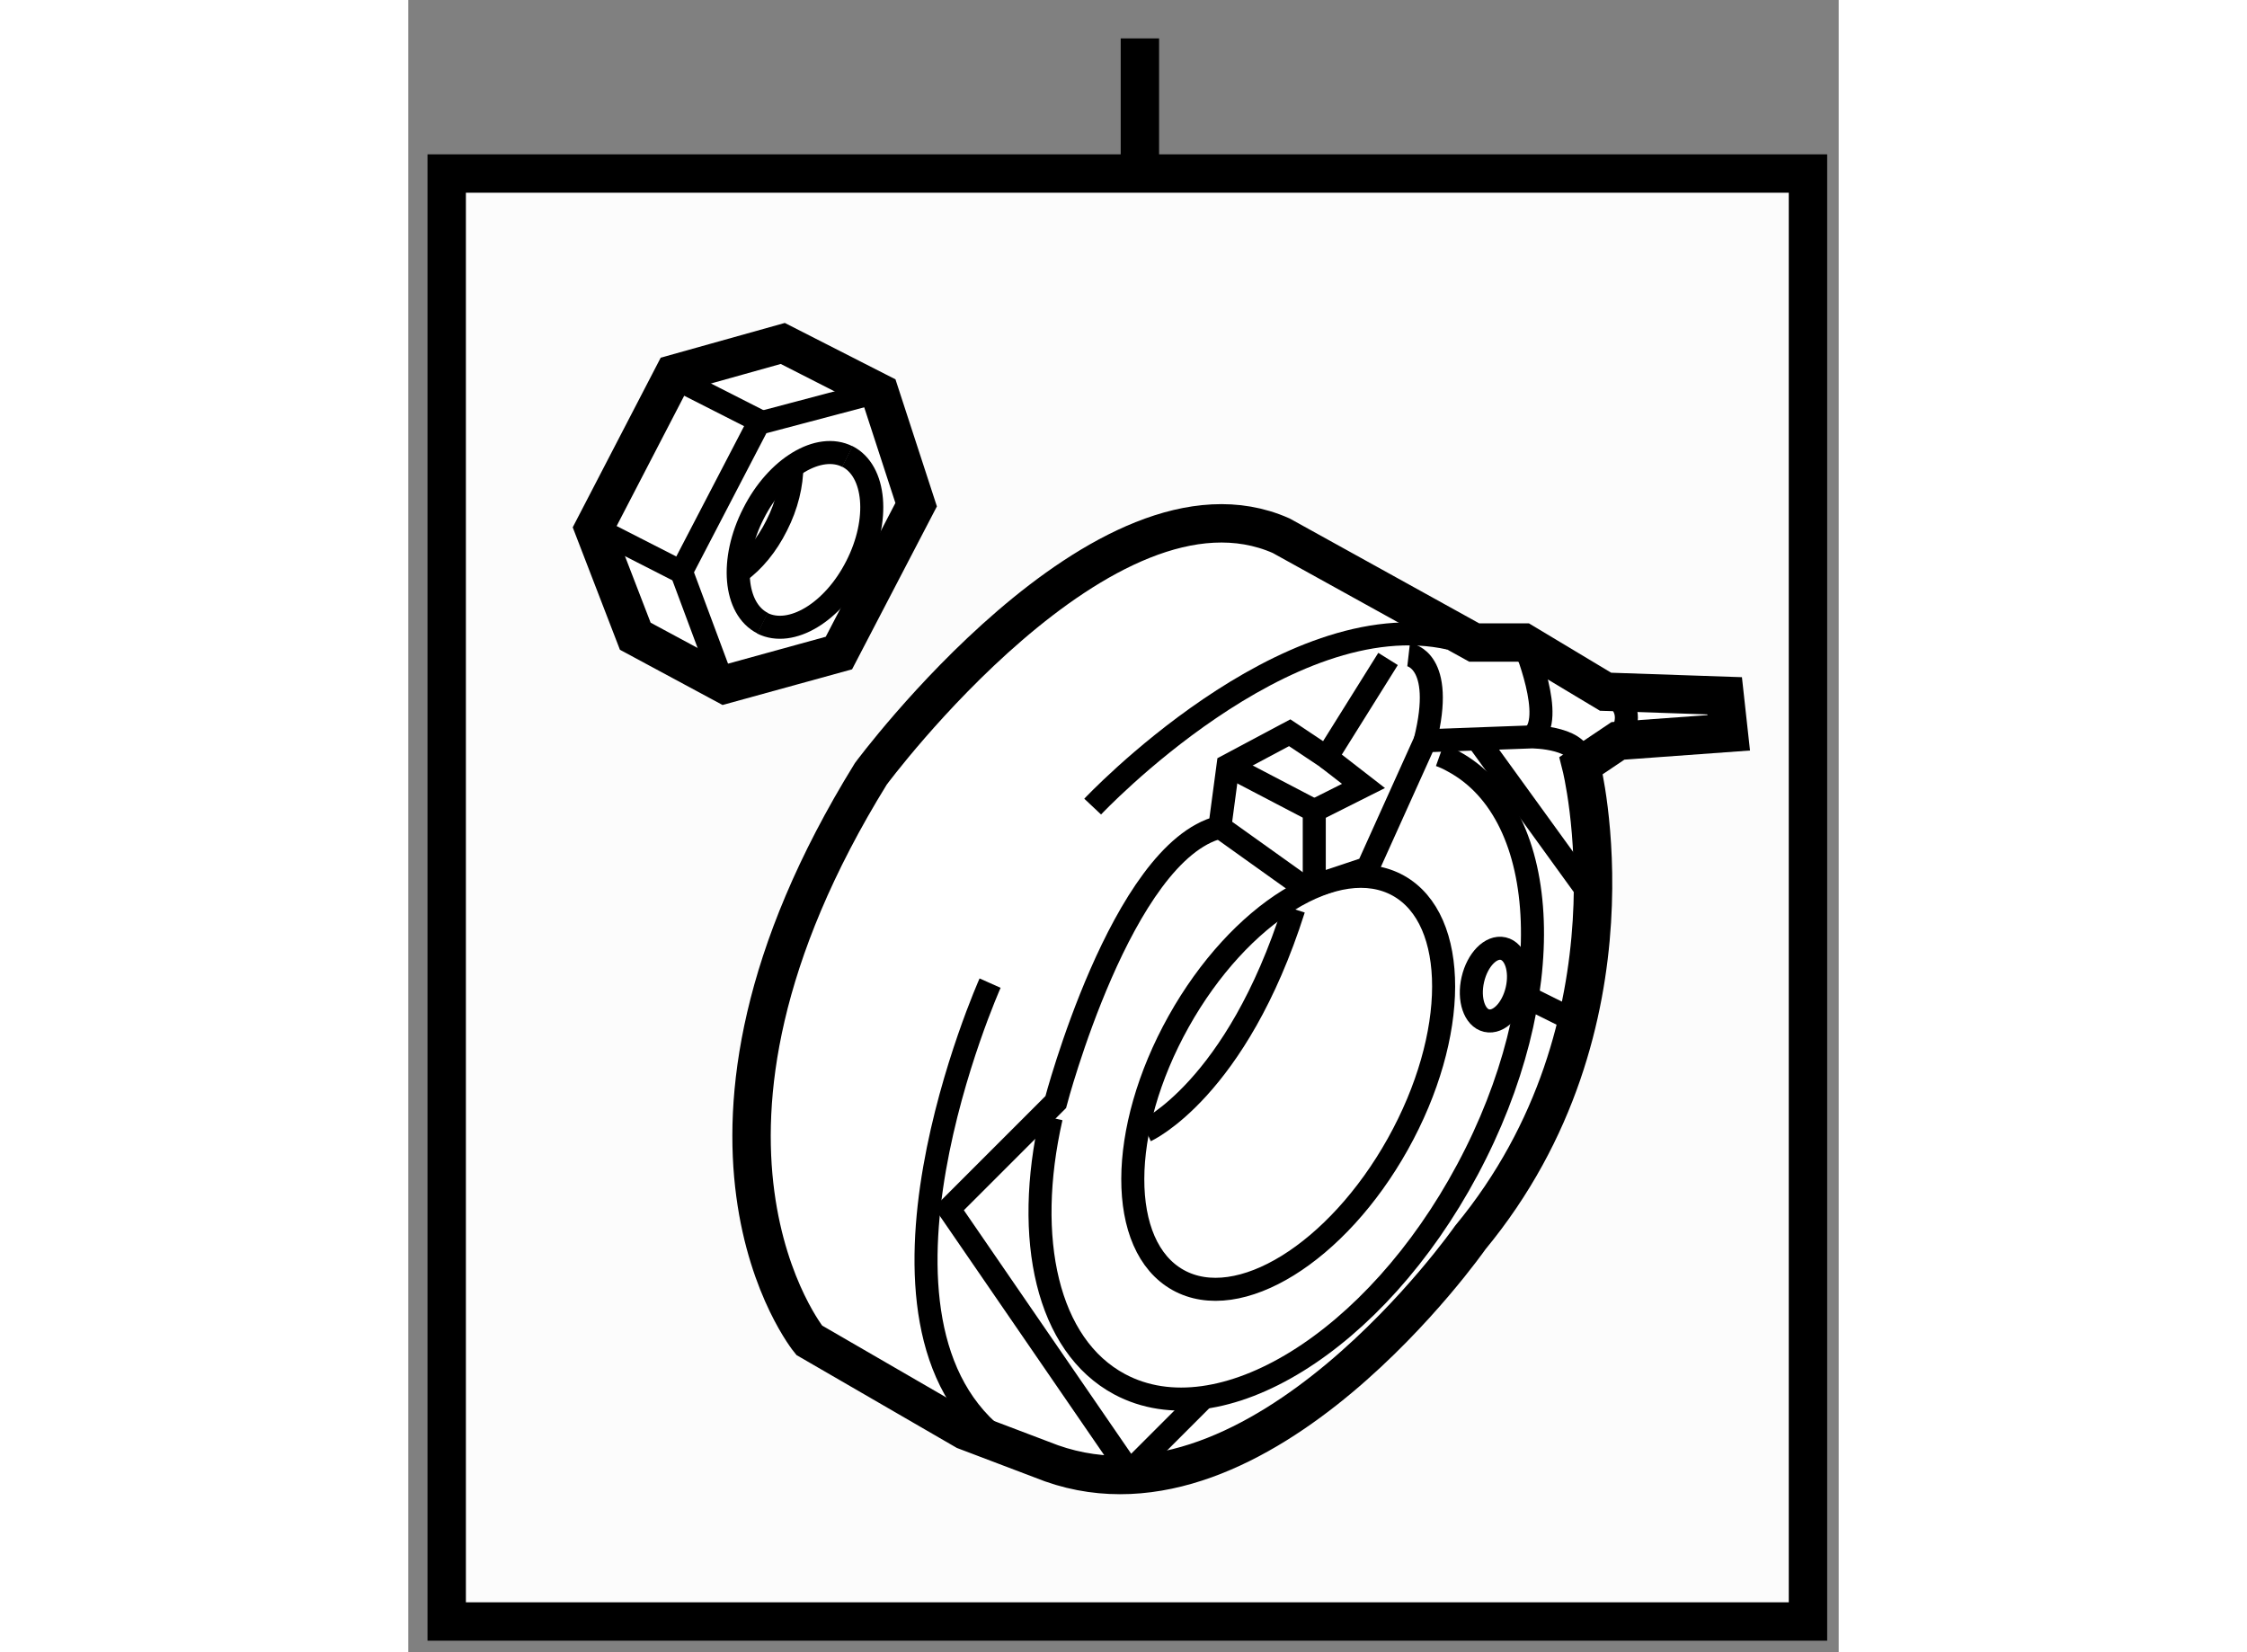
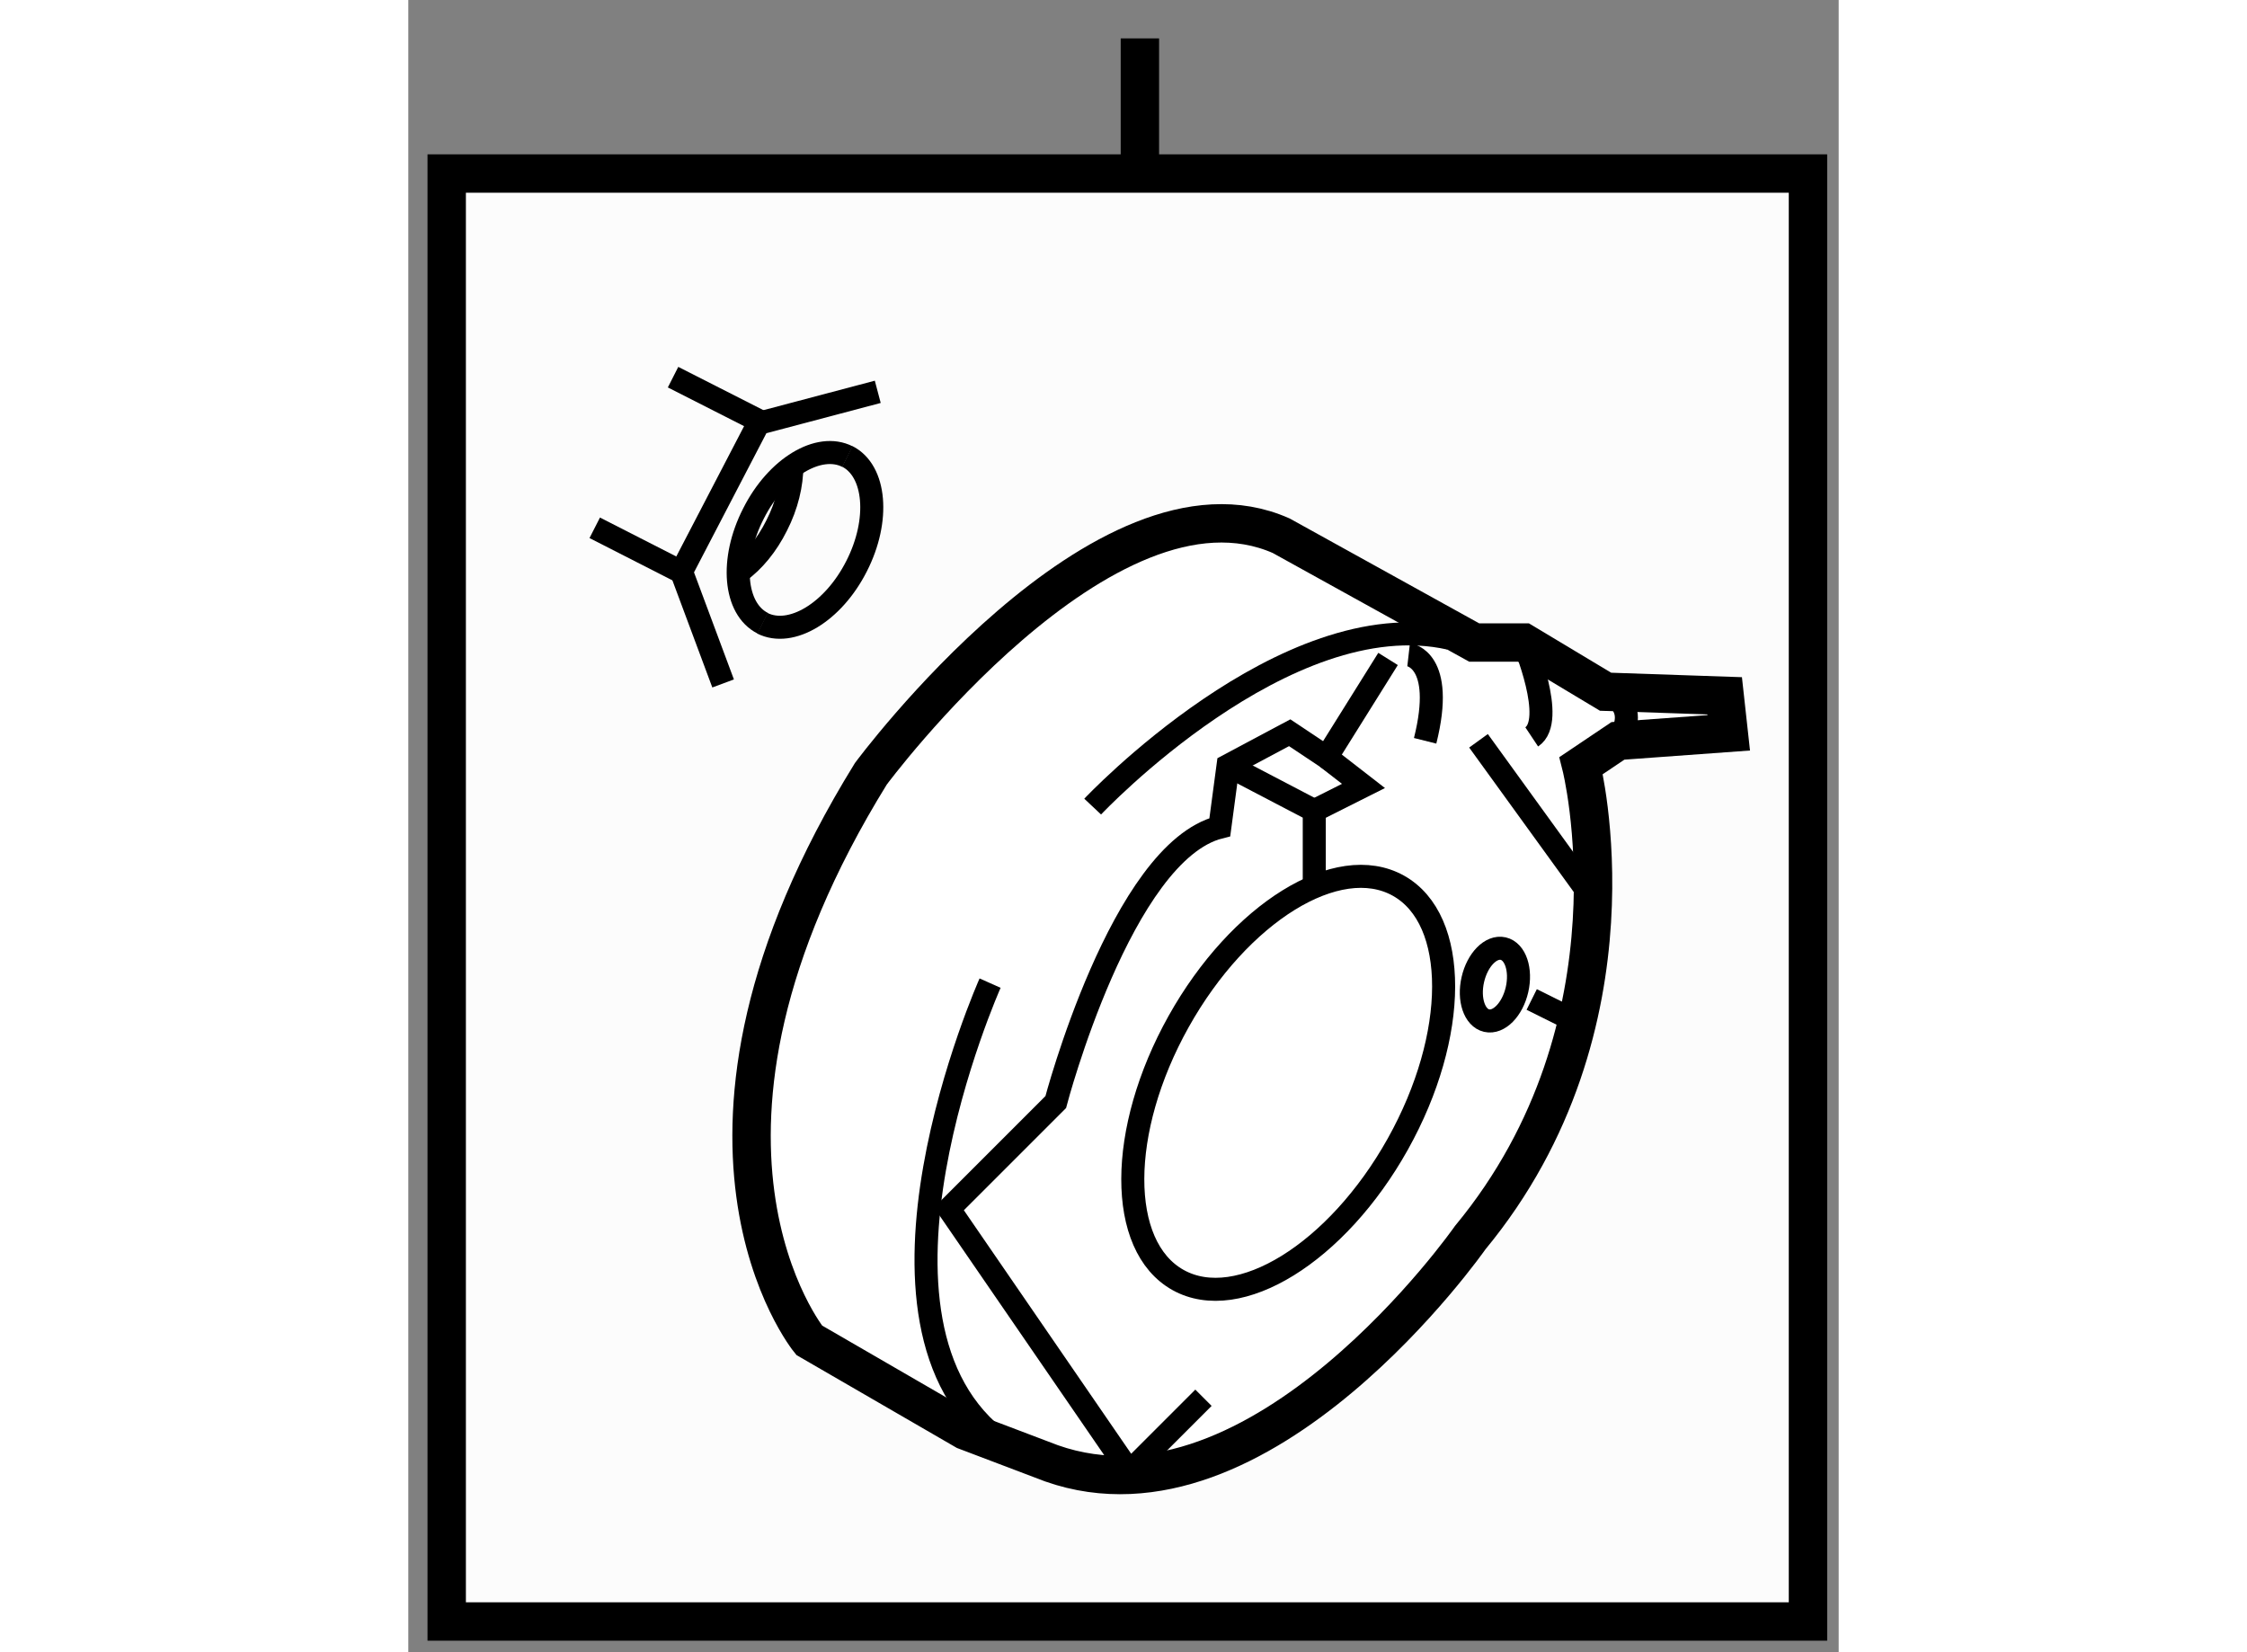
<svg xmlns="http://www.w3.org/2000/svg" version="1.1" x="0px" y="0px" width="244.8px" height="180px" viewBox="148.231 124.049 18.629 21.518" enable-background="new 0 0 244.8 180" xml:space="preserve">
  <rect x="148.231" y="124.049" width="18.629" height="21.518" fill="#808080" stroke="none" />
  <g>
    <rect x="148.731" y="126.309" fill="#FCFCFC" stroke="#000000" stroke-width="0.5" width="17.729" height="18.858" />
    <line fill="none" stroke="#000000" stroke-width="0.5" x1="157.759" y1="126.415" x2="157.759" y2="124.549" />
  </g>
  <g>
-     <polygon fill="#FFFFFF" stroke="#000000" stroke-width="0.5" points="154.37,129.165 153.108,128.522 151.69,128.919      150.646,130.932 151.187,132.335 152.354,132.963 153.839,132.554 154.845,130.622   " />
    <line fill="none" stroke="#000000" stroke-width="0.3" x1="151.679" y1="128.961" x2="152.813" y2="129.537" />
    <line fill="none" stroke="#000000" stroke-width="0.3" x1="150.659" y1="130.923" x2="151.792" y2="131.501" />
    <polyline fill="none" stroke="#000000" stroke-width="0.3" points="152.331,132.95 151.788,131.493 152.792,129.563      154.345,129.152   " />
    <path fill="none" stroke="#000000" stroke-width="0.3" d="M153.226,130.119c0,0.237-0.063,0.511-0.197,0.773     c-0.129,0.26-0.303,0.468-0.492,0.604" />
    <path fill="none" stroke="#000000" stroke-width="0.3" d="M153.948,129.993c0.371,0.188,0.428,0.829,0.121,1.43     c-0.305,0.602-0.854,0.93-1.227,0.743" />
    <path fill="none" stroke="#000000" stroke-width="0.3" d="M152.847,132.166c-0.373-0.188-0.428-0.828-0.121-1.428     c0.301-0.599,0.852-0.932,1.225-0.742" />
  </g>
  <g>
    <path fill="#FFFFFF" stroke="#000000" stroke-width="0.5" d="M156.608,143.107c2.727,0.961,5.453-2.939,5.453-2.939     c2.299-2.781,1.445-6.148,1.445-6.148l0.479-0.322l1.443-0.105l-0.053-0.482l-1.551-0.053l-1.068-0.641h-0.643l-2.514-1.391     c-2.297-1.016-5.344,3.101-5.344,3.101c-2.941,4.758-0.803,7.377-0.803,7.377l2.031,1.176L156.608,143.107z" />
-     <path fill="none" stroke="#000000" stroke-width="0.3" d="M157.839,138.775c0,0,1.176-0.533,1.924-2.887" />
    <ellipse transform="matrix(-0.975 -0.224 0.224 -0.975 290.053 306.786)" fill="none" stroke="#000000" stroke-width="0.3" cx="162.409" cy="136.958" rx="0.295" ry="0.481" />
    <line fill="none" stroke="#000000" stroke-width="0.3" x1="162.862" y1="137.066" x2="163.397" y2="137.332" />
-     <path fill="none" stroke="#000000" stroke-width="0.3" d="M156.604,138.605c-0.359,1.579-0.053,2.967,0.891,3.472     c1.305,0.698,3.334-0.554,4.531-2.797c1.199-2.239,1.113-4.622-0.191-5.318c-0.055-0.031-0.111-0.057-0.17-0.078" />
    <ellipse transform="matrix(-0.873 -0.488 0.488 -0.873 231.82 336.739)" fill="none" stroke="#000000" stroke-width="0.3" cx="159.836" cy="138.13" rx="1.635" ry="2.941" />
    <path fill="none" stroke="#000000" stroke-width="0.3" d="M161.259,132.576c0,0,0.482,0.055,0.215,1.121" />
    <polyline fill="none" stroke="#000000" stroke-width="0.3" points="160.19,133.912 160.671,134.285 160.03,134.607   " />
    <polyline fill="none" stroke="#000000" stroke-width="0.3" points="158.907,134.02 160.03,134.607 160.03,135.623   " />
-     <path fill="none" stroke="#000000" stroke-width="0.3" d="M158.8,134.821l1.123,0.802l0.803-0.268l0.748-1.658l1.389-0.051     c0,0,0.695,0,0.645,0.373" />
    <line fill="none" stroke="#000000" stroke-width="0.3" x1="162.169" y1="133.697" x2="163.718" y2="135.837" />
    <path fill="none" stroke="#000000" stroke-width="0.3" d="M163.825,133.057c0,0,0.48,0.16,0.16,0.641" />
    <path fill="none" stroke="#000000" stroke-width="0.3" d="M162.757,132.416c0,0,0.428,1.015,0.105,1.23" />
    <path fill="none" stroke="#000000" stroke-width="0.3" d="M160.991,132.631l-0.801,1.281l-0.48-0.32l-0.803,0.428l-0.107,0.802     c-1.281,0.321-2.137,3.58-2.137,3.58l-1.391,1.391l2.352,3.423l0.963-0.963" />
    <path fill="none" stroke="#000000" stroke-width="0.3" d="M157.144,134.554c0,0,2.512-2.672,4.65-2.192" />
    <path fill="none" stroke="#000000" stroke-width="0.3" d="M155.808,136.853c0,0-1.98,4.437,0.16,5.988" />
  </g>
</svg>